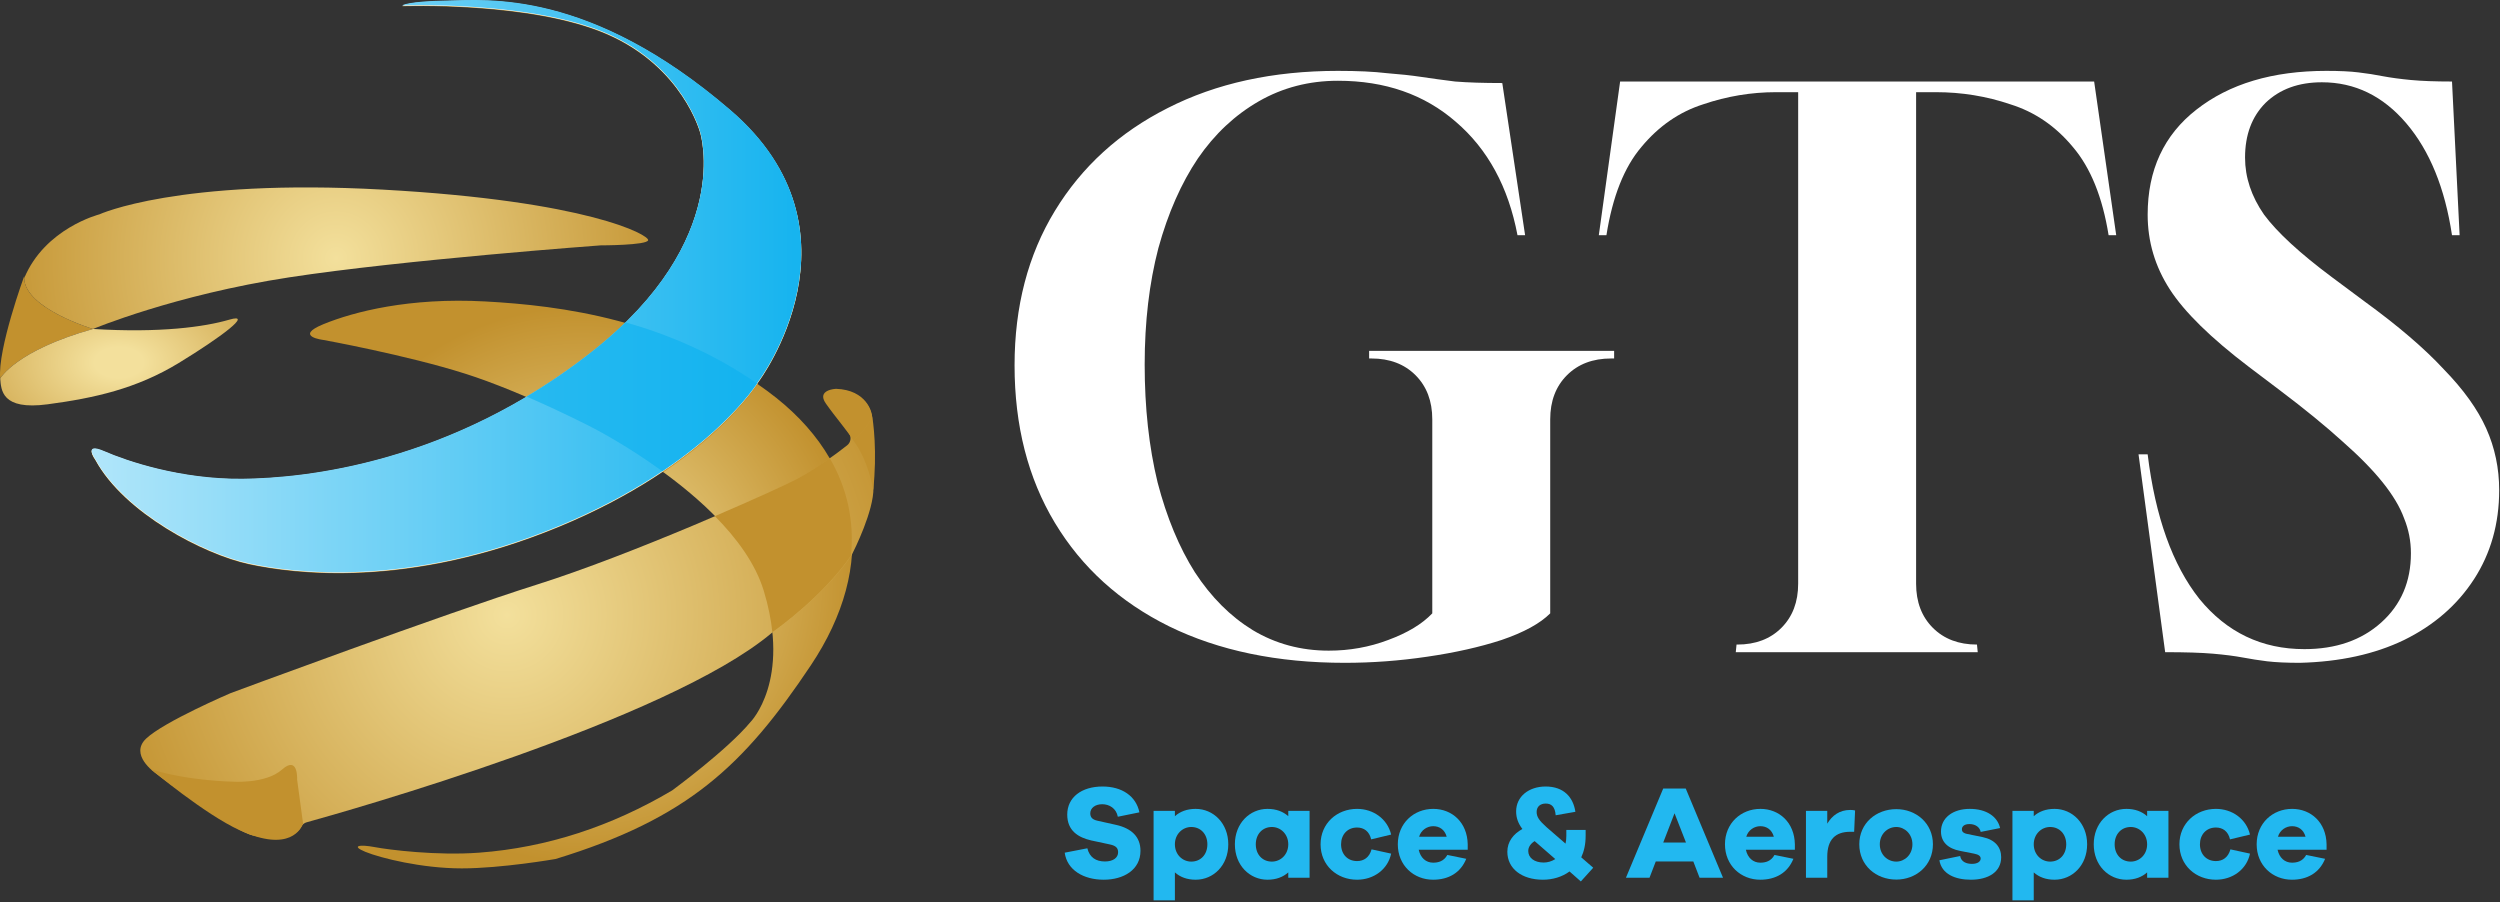
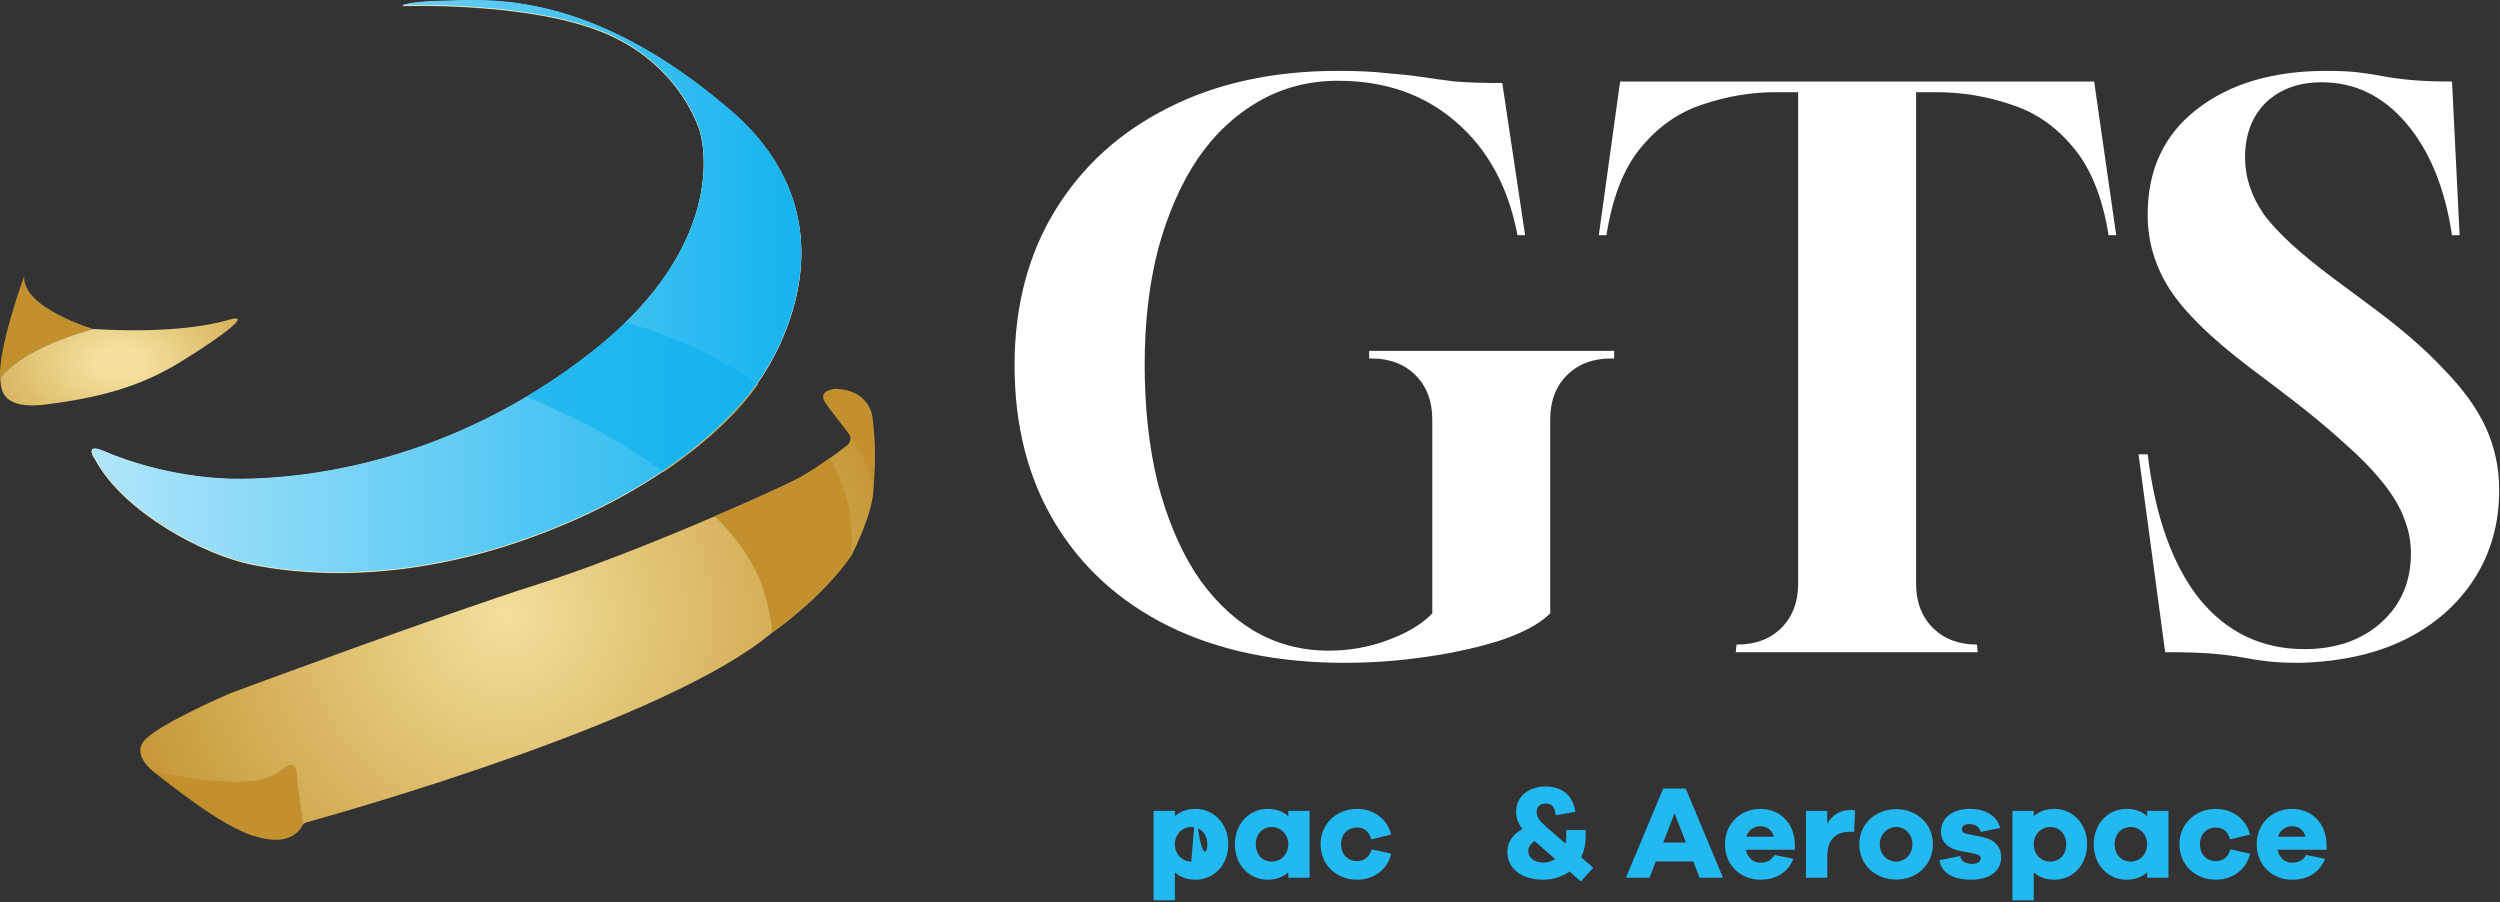
<svg xmlns="http://www.w3.org/2000/svg" width="920" height="332" viewBox="0 0 920 332" fill="none">
  <rect x="0" y="0" width="920" height="332" fill="#333333" stroke="none" />
  <path d="M856.178 310.701V312.71H838.146C838.783 315.65 840.792 317.463 843.438 317.463C845.251 317.463 847.358 317.022 848.681 314.621L855.639 316.042C853.532 321.236 849.073 323.735 843.438 323.735C836.333 323.735 830.453 318.492 830.453 310.701C830.453 302.959 836.333 297.667 843.487 297.667C850.445 297.667 856.031 302.665 856.178 310.701ZM843.487 304.037C841.282 304.037 839.028 305.409 838.293 307.908H848.436C847.701 305.262 845.741 304.037 843.487 304.037Z" fill="#22B8F0" />
  <path d="M815.455 316.875C817.954 316.875 819.963 315.552 820.796 312.563L827.999 314.131C826.774 319.962 821.58 323.735 815.455 323.735C808.105 323.735 802.029 318.492 802.029 310.701C802.029 302.959 808.105 297.667 815.455 297.667C821.433 297.667 826.627 301.342 827.999 307.124L820.649 308.888C819.963 305.899 817.954 304.527 815.455 304.527C811.927 304.527 809.575 307.124 809.575 310.701C809.575 314.327 811.927 316.875 815.455 316.875Z" fill="#22B8F0" />
  <path d="M797.985 298.402V323H790.145V321.04C788.234 322.755 785.686 323.735 782.501 323.735C775.984 323.735 770.496 318.492 770.496 310.701C770.496 302.959 775.984 297.667 782.501 297.667C785.686 297.667 788.234 298.647 790.145 300.362V298.402H797.985ZM784.118 317.071C787.303 317.071 790.145 314.523 790.145 310.701C790.145 306.928 787.303 304.331 784.118 304.331C780.688 304.331 778.189 306.928 778.189 310.701C778.189 314.523 780.688 317.071 784.118 317.071Z" fill="#22B8F0" />
  <path d="M756.062 297.667C762.579 297.667 768.067 302.959 768.067 310.701C768.067 318.492 762.579 323.735 756.062 323.735C752.877 323.735 750.329 322.755 748.418 321.04V331.33H740.578V298.402H748.418V300.362C750.329 298.647 752.877 297.667 756.062 297.667ZM754.445 317.071C757.875 317.071 760.374 314.523 760.374 310.701C760.374 306.928 757.875 304.331 754.445 304.331C751.26 304.331 748.418 306.928 748.418 310.701C748.418 314.523 751.26 317.071 754.445 317.071Z" fill="#22B8F0" />
  <path d="M713.695 316.581L721.339 315.013C721.682 317.12 723.593 317.904 725.7 317.904C727.758 317.904 728.885 317.022 728.885 315.944C728.885 315.111 728.248 314.474 726.435 314.131L721.437 313.151C716.88 312.318 714.283 309.868 714.283 305.997C714.283 300.95 718.644 297.667 724.867 297.667C730.992 297.667 735.059 300.46 736.039 304.723L728.885 306.144C728.64 304.625 727.17 303.253 724.769 303.253C722.662 303.253 721.976 304.282 721.976 305.164C721.976 305.85 722.27 306.536 723.838 306.879L729.62 308.055C734.275 309.035 736.431 311.828 736.431 315.454C736.431 320.893 731.727 323.735 725.259 323.735C719.477 323.735 714.528 321.628 713.695 316.581Z" fill="#22B8F0" />
  <path d="M697.841 297.765C705.142 297.765 711.316 302.959 711.316 310.701C711.316 318.492 705.142 323.686 697.841 323.686C690.393 323.686 684.219 318.492 684.219 310.701C684.219 302.959 690.393 297.765 697.841 297.765ZM697.841 317.071C700.879 317.071 703.77 314.572 703.77 310.701C703.77 306.879 700.879 304.331 697.841 304.331C694.656 304.331 691.765 306.879 691.765 310.701C691.765 314.572 694.656 317.071 697.841 317.071Z" fill="#22B8F0" />
  <path d="M680.907 298.059C681.593 298.059 682.083 298.108 682.671 298.255L682.328 306.095H680.907C675.419 306.095 672.43 308.937 672.43 315.307V323H664.59V298.402H672.43V303.106C674.194 300.166 676.889 298.059 680.907 298.059Z" fill="#22B8F0" />
  <path d="M660.514 310.701V312.71H642.482C643.119 315.65 645.128 317.463 647.774 317.463C649.587 317.463 651.694 317.022 653.017 314.621L659.975 316.042C657.868 321.236 653.409 323.735 647.774 323.735C640.669 323.735 634.789 318.492 634.789 310.701C634.789 302.959 640.669 297.667 647.823 297.667C654.781 297.667 660.367 302.665 660.514 310.701ZM647.823 304.037C645.618 304.037 643.364 305.409 642.629 307.908H652.772C652.037 305.262 650.077 304.037 647.823 304.037Z" fill="#22B8F0" />
  <path d="M634.067 323H625.443L623.14 317.022H609.322L607.019 323H598.346L612.066 290.17H620.347L634.067 323ZM620.445 310.064L616.231 299.284L612.066 310.064H620.445Z" fill="#22B8F0" />
  <path d="M581.751 324.372L577.586 320.697C574.793 322.755 571.314 323.735 567.786 323.735C560.044 323.735 554.703 319.668 554.703 313.445C554.703 309.77 556.859 306.928 560.24 305.066C558.672 303.008 557.937 300.95 557.937 298.598C557.937 293.159 562.543 289.435 568.815 289.435C575.479 289.435 578.958 293.404 579.742 298.745L572.49 300.019C572.245 296.834 570.922 295.707 568.815 295.707C566.904 295.707 565.483 296.785 565.483 298.794C565.483 300.558 566.365 301.93 569.158 304.429L576.116 310.456C576.312 309.623 576.41 308.643 576.41 307.614V305.409H583.515V307.614C583.515 310.701 582.927 313.298 581.898 315.503L586.308 319.325L581.751 324.372ZM568.08 317.414C569.452 317.414 570.971 317.022 572.343 316.14L564.748 309.525C563.278 310.456 562.396 311.73 562.396 313.151C562.396 315.65 564.601 317.414 568.08 317.414Z" fill="#22B8F0" />
-   <path d="M540.12 310.701V312.71H522.088C522.725 315.65 524.734 317.463 527.38 317.463C529.193 317.463 531.3 317.022 532.623 314.621L539.581 316.042C537.474 321.236 533.015 323.735 527.38 323.735C520.275 323.735 514.395 318.492 514.395 310.701C514.395 302.959 520.275 297.667 527.429 297.667C534.387 297.667 539.973 302.665 540.12 310.701ZM527.429 304.037C525.224 304.037 522.97 305.409 522.235 307.908H532.378C531.643 305.262 529.683 304.037 527.429 304.037Z" fill="#22B8F0" />
  <path d="M499.397 316.875C501.896 316.875 503.905 315.552 504.738 312.563L511.941 314.131C510.716 319.962 505.522 323.735 499.397 323.735C492.047 323.735 485.971 318.492 485.971 310.701C485.971 302.959 492.047 297.667 499.397 297.667C505.375 297.667 510.569 301.342 511.941 307.124L504.591 308.888C503.905 305.899 501.896 304.527 499.397 304.527C495.869 304.527 493.517 307.124 493.517 310.701C493.517 314.327 495.869 316.875 499.397 316.875Z" fill="#22B8F0" />
  <path d="M481.925 298.402V323H474.085V321.04C472.174 322.755 469.626 323.735 466.441 323.735C459.924 323.735 454.436 318.492 454.436 310.701C454.436 302.959 459.924 297.667 466.441 297.667C469.626 297.667 472.174 298.647 474.085 300.362V298.402H481.925ZM468.058 317.071C471.243 317.071 474.085 314.523 474.085 310.701C474.085 306.928 471.243 304.331 468.058 304.331C464.628 304.331 462.129 306.928 462.129 310.701C462.129 314.523 464.628 317.071 468.058 317.071Z" fill="#22B8F0" />
-   <path d="M440.004 297.667C446.521 297.667 452.009 302.959 452.009 310.701C452.009 318.492 446.521 323.735 440.004 323.735C436.819 323.735 434.271 322.755 432.36 321.04V331.33H424.52V298.402H432.36V300.362C434.271 298.647 436.819 297.667 440.004 297.667ZM438.387 317.071C441.817 317.071 444.316 314.523 444.316 310.701C444.316 306.928 441.817 304.331 438.387 304.331C435.202 304.331 432.36 306.928 432.36 310.701C432.36 314.523 435.202 317.071 438.387 317.071Z" fill="#22B8F0" />
-   <path d="M405.729 289.435C412.883 289.435 418.077 292.963 419.302 298.941L411.364 300.558C410.776 297.471 408.228 295.952 405.631 295.952C402.936 295.952 401.221 297.422 401.221 299.284C401.221 300.607 401.809 301.587 403.867 302.028L410.678 303.547C416.362 304.821 419.694 307.908 419.694 313.102C419.694 320.109 413.471 323.735 406.17 323.735C398.771 323.735 392.695 320.207 391.812 313.788L400.143 312.171C400.976 315.552 403.328 317.022 406.611 317.022C409.649 317.022 411.462 315.65 411.462 313.641C411.462 312.171 410.776 311.24 408.424 310.75L401.564 309.28C396.86 308.202 392.744 305.752 392.744 299.774C392.744 293.404 398.036 289.435 405.729 289.435Z" fill="#22B8F0" />
+   <path d="M440.004 297.667C446.521 297.667 452.009 302.959 452.009 310.701C452.009 318.492 446.521 323.735 440.004 323.735C436.819 323.735 434.271 322.755 432.36 321.04V331.33H424.52V298.402H432.36V300.362C434.271 298.647 436.819 297.667 440.004 297.667ZC441.817 317.071 444.316 314.523 444.316 310.701C444.316 306.928 441.817 304.331 438.387 304.331C435.202 304.331 432.36 306.928 432.36 310.701C432.36 314.523 435.202 317.071 438.387 317.071Z" fill="#22B8F0" />
  <path d="M846.339 243.92C841.485 243.92 837.472 243.733 834.299 243.36C831.312 242.987 828.325 242.52 825.339 241.96C822.352 241.4 818.712 240.933 814.419 240.56C810.125 240.187 804.245 240 796.779 240L786.979 167.2H790.339C793.139 190.16 799.485 207.893 809.379 220.4C819.459 232.72 832.339 238.88 848.019 238.88C859.592 238.88 869.019 235.613 876.299 229.08C883.579 222.547 887.219 214.053 887.219 203.6C887.219 199.12 886.378 194.827 884.698 190.72C883.205 186.613 880.592 182.227 876.859 177.56C873.125 172.893 868.179 167.853 862.019 162.44C855.859 156.84 848.205 150.587 839.059 143.68L827.579 135C813.579 124.36 803.872 114.84 798.459 106.44C793.045 98.04 790.339 88.893 790.339 79C790.339 62.573 796.312 49.693 808.259 40.36C820.392 30.84 836.352 26.08 856.139 26.08C860.992 26.08 864.912 26.267 867.899 26.64C871.072 27.013 874.059 27.48 876.859 28.04C879.845 28.6 883.299 29.067 887.219 29.44C891.139 29.813 896.178 30 902.339 30L905.139 86.56H902.339C899.725 69.2 894.125 55.48 885.539 45.4C876.952 35.32 866.592 30.28 854.459 30.28C845.872 30.28 838.965 32.8 833.739 37.84C828.699 42.88 826.179 49.6 826.179 58C826.179 65.28 828.512 72.28 833.179 79C838.032 85.533 846.339 93.187 858.099 101.96L870.139 110.92C882.459 119.88 892.165 128.187 899.259 135.84C906.539 143.307 911.765 150.587 914.939 157.68C918.112 164.773 919.698 172.333 919.698 180.36C919.698 192.68 916.618 203.6 910.458 213.12C904.298 222.64 895.712 230.107 884.698 235.52C873.872 240.747 861.085 243.547 846.339 243.92Z" fill="white" />
  <path d="M638.765 240L639.045 237.2H639.325C646.045 237.2 651.459 235.147 655.565 231.04C659.672 226.933 661.725 221.52 661.725 214.8V33.92H653.605C644.459 33.92 635.499 35.413 626.725 38.4C617.952 41.2 610.392 46.427 604.045 54.08C597.699 61.547 593.405 72.373 591.165 86.56H588.365L596.205 30H770.645L778.765 86.56H775.965C773.725 72.56 769.339 61.733 762.805 54.08C756.459 46.427 748.805 41.2 739.845 38.4C731.072 35.413 721.925 33.92 712.405 33.92H705.125V214.8C705.125 221.52 707.179 226.933 711.285 231.04C715.392 235.147 720.805 237.2 727.525 237.2L727.805 240H638.765Z" fill="white" />
  <path d="M494.879 243.92C470.053 243.92 448.493 239.44 430.199 230.48C412.093 221.52 398.093 208.827 388.199 192.4C378.306 175.973 373.359 156.653 373.359 134.44C373.359 112.787 378.306 93.84 388.199 77.6C398.093 61.36 411.906 48.76 429.639 39.8C447.559 30.653 468.466 26.08 492.359 26.08C499.639 26.08 505.613 26.36 510.279 26.92C515.133 27.293 519.426 27.76 523.159 28.32C526.893 28.88 530.999 29.44 535.479 30C540.146 30.373 545.933 30.56 552.839 30.56L561.239 86.56H558.439C555.079 68.827 547.519 54.92 535.759 44.84C524.186 34.76 509.719 29.72 492.359 29.72C481.719 29.72 472.013 32.24 463.239 37.28C454.466 42.32 446.999 49.32 440.839 58.28C434.679 67.427 429.826 78.44 426.279 91.32C422.919 104.2 421.239 118.48 421.239 134.16C421.239 150.027 422.826 164.493 425.999 177.56C429.359 190.44 433.933 201.453 439.719 210.6C445.693 219.747 452.786 226.84 460.999 231.88C469.399 236.92 478.733 239.44 488.999 239.44C496.653 239.44 503.933 238.133 510.839 235.52C517.933 232.907 523.346 229.64 527.079 225.72V154.32C527.079 147.6 525.026 142.187 520.919 138.08C516.813 133.973 511.399 131.92 504.679 131.92H503.839V129.12H593.999V131.92H592.879C586.159 131.92 580.746 133.973 576.639 138.08C572.533 142.187 570.479 147.6 570.479 154.32V225.72C566.746 229.453 560.773 232.72 552.559 235.52C544.533 238.133 535.386 240.187 525.119 241.68C515.039 243.173 504.959 243.92 494.879 243.92Z" fill="white" />
  <g clip-path="url(#clip0_2277_1230)">
    <g clip-path="url(#clip1_2277_1230)">
      <path d="M35.148 169.42C35.148 169.42 30.339 162.838 38.438 166.381C46.536 169.928 66.535 176.761 89.317 176.509C112.098 176.257 165.513 170.939 217.911 129.667C270.309 88.394 257.654 48.897 257.654 48.897C257.654 48.897 251.326 24.842 223.479 12.691C195.633 0.535 148.043 2.307 148.043 2.307C148.043 2.307 149.814 0.787 164.497 0.535C179.179 0.284 216.895 -3.771 268.786 40.797C320.676 85.36 279.163 140.559 279.163 140.559C279.163 140.559 260.683 171.195 205.502 193.983C150.317 216.77 108.044 211.2 91.591 207.653C75.137 204.106 45.772 188.916 35.143 169.42H35.148Z" fill="url(#paint0_radial_2277_1230)" />
-       <path d="M119.045 125.108C119.045 125.108 107.909 123.84 119.045 119.287C130.182 114.728 150.685 109.41 178.531 110.93C206.378 112.449 246.372 117.511 282.317 143.845C318.262 170.179 322.911 208.179 298.354 244.894C273.802 281.608 253.313 301.173 204.456 316.111C204.456 316.111 184.603 319.567 169.925 319.567C155.247 319.567 140.056 315.768 134.488 313.489C128.919 311.21 132.461 310.702 137.777 311.718C143.094 312.729 160.81 314.949 176.33 313.782C201.34 311.905 225.023 304.079 247.333 290.885C247.333 290.885 267.634 276.015 276.241 265.635C276.241 265.635 291.175 250.445 281.05 217.273C270.924 184.106 218.018 157.52 218.018 157.52C218.018 157.52 192.706 144.353 171.188 137.516C149.669 130.678 119.041 125.108 119.041 125.108H119.045Z" fill="url(#paint1_radial_2277_1230)" />
      <path opacity="0.88" d="M244.106 173.758C266.361 158.82 276.537 145.017 278.949 141.451C263.04 130.445 246.44 123.447 230.535 118.948C226.907 122.49 222.835 126.074 218.273 129.671C210.211 136.019 202.126 141.516 194.133 146.275C207.434 152.014 218.021 157.52 218.021 157.52C218.021 157.52 230.27 163.676 244.111 173.758H244.106Z" fill="#C2912E" />
      <path d="M34.243 121.058C34.243 121.058 7.916 113.209 8.932 101.561C8.932 101.561 -0.929 128.477 0.073 139.287C0.073 139.287 5.793 129.021 34.248 121.058H34.243Z" fill="#C2912E" />
      <path d="M0.074 139.287C0.454 143.465 0.454 151.062 17.539 148.783C34.624 146.504 50.194 143.085 65.76 133.593C81.326 124.097 93.478 114.985 84.364 117.644C75.249 120.303 58.924 122.582 34.244 121.062C5.794 129.021 0.074 139.287 0.074 139.287Z" fill="url(#paint2_radial_2277_1230)" />
-       <path d="M140.939 69.785C65.379 65.607 36.521 78.902 36.521 78.902C36.521 78.902 16.526 83.996 8.908 102.367C9.128 113.57 34.243 121.058 34.243 121.058C34.243 121.058 64.24 108.522 106.384 102.069C148.529 95.611 221.055 90.293 221.055 90.293C221.055 90.293 238.14 90.293 238.52 88.394C238.9 86.495 216.498 73.964 140.939 69.785Z" fill="url(#paint3_radial_2277_1230)" />
      <path d="M112.819 302.615C127.47 298.56 245.764 265.155 284.015 232.903C284.089 232.839 284.166 232.779 284.249 232.724C285.809 231.64 302.573 219.827 313.193 204.637C313.285 204.509 313.362 204.376 313.436 204.234C314.41 202.326 321.585 187.96 321.429 179.465L320.99 153.96C320.99 153.836 320.981 153.717 320.962 153.593C320.766 152.092 319.091 143.213 307.282 144.284C307.117 144.298 306.952 144.303 306.792 144.294C305.717 144.225 301.05 144.243 305.863 150.262C308.947 154.12 311.166 157.424 312.498 159.552C313.394 160.98 313.065 162.847 311.738 163.886C307.927 166.87 299.965 172.861 293.075 176.426C283.626 181.323 231.983 204.28 197.726 215.081C163.469 225.882 84.831 255.086 84.831 255.086C84.831 255.086 60.361 265.553 53.781 271.795C47.581 277.681 56.664 284.166 57.73 284.894C57.803 284.944 57.867 284.994 57.936 285.045C59.725 286.482 86.116 305.887 92.929 307.411C101.696 309.37 108.582 308.404 110.828 304.244C111.254 303.457 111.954 302.853 112.819 302.615Z" fill="url(#paint4_radial_2277_1230)" />
      <path d="M305.342 168.587C301.572 171.292 297.065 174.294 292.947 176.427C288.975 178.486 277.541 183.736 263.078 189.937C271.186 198.138 278.026 207.457 281.051 217.36C282.762 222.967 283.755 228.056 284.226 232.651C286.322 231.187 302.748 219.466 313.161 204.5C314.411 191.896 311.848 179.777 305.342 168.591V168.587Z" fill="#C2912E" />
      <path d="M109.34 286.921C109.34 286.921 109.848 277.805 103.772 283.21C97.695 288.61 85.291 287.64 85.291 287.64C85.291 287.64 69.346 287.388 55.592 283.123C55.592 283.123 75.353 299.695 88.265 305.558C106.824 313.988 110.887 304.711 111.536 303.123L109.345 286.917L109.34 286.921Z" fill="#C2912E" />
      <path d="M321.343 180.308C321.343 180.308 319.655 169.42 314.004 162.079C314.004 162.079 320.478 157.076 320.583 152.266C320.583 152.152 320.734 152.134 320.762 152.243C321.43 155.049 322.835 166.555 321.348 180.308H321.343Z" fill="#C2912E" />
      <path d="M320.729 152.106C320.729 152.106 319.146 143.465 307.629 143.085C307.629 143.085 300.35 143.401 303.896 148.468C307.442 153.534 312.145 158.912 313.998 162.079C313.998 162.079 320.386 157.237 320.729 152.111V152.106Z" fill="#C2912E" />
      <path d="M35.148 169.25C35.148 169.25 30.339 162.669 38.438 166.211C46.536 169.758 66.535 176.591 89.317 176.339C112.098 176.088 165.513 170.77 217.911 129.497C270.309 88.225 257.654 48.728 257.654 48.728C257.654 48.728 251.326 24.673 223.479 12.522C195.633 0.366 148.043 2.142 148.043 2.142C148.043 2.142 149.814 0.622 164.497 0.371C179.179 0.119 216.895 -3.936 268.786 40.632C320.676 85.195 279.163 140.394 279.163 140.394C279.163 140.394 260.683 171.031 205.502 193.818C150.317 216.605 108.044 211.035 91.591 207.488C75.137 203.941 45.772 188.751 35.143 169.255L35.148 169.25Z" fill="white" />
      <path d="M35.148 169.085C35.148 169.085 30.339 162.504 38.438 166.047C46.536 169.593 66.535 176.426 89.317 176.175C112.098 175.923 165.513 170.605 217.911 129.332C270.309 88.06 257.654 48.563 257.654 48.563C257.654 48.563 251.326 24.508 223.479 12.357C195.633 0.201 148.043 1.973 148.043 1.973C148.043 1.973 149.814 0.453 164.497 0.201C179.179 -0.05 216.895 -4.105 268.786 40.462C320.676 85.026 279.163 140.225 279.163 140.225C279.163 140.225 260.683 170.861 205.502 193.649C150.317 216.436 108.044 210.866 91.591 207.319C75.137 203.772 45.772 188.582 35.143 169.085H35.148Z" fill="url(#paint5_linear_2277_1230)" />
      <path opacity="0.61" d="M243.747 173.424C266.002 158.486 276.178 144.683 278.589 141.117C262.68 130.11 246.08 123.113 230.176 118.614C226.548 122.156 222.475 125.74 217.914 129.337C209.852 135.685 201.767 141.181 193.773 145.941C207.074 151.68 217.662 157.186 217.662 157.186C217.662 157.186 229.911 163.342 243.751 173.424H243.747Z" fill="#0DB1EF" />
    </g>
  </g>
  <defs>
    <radialGradient id="paint0_radial_2277_1230" cx="0" cy="0" r="1" gradientUnits="userSpaceOnUse" gradientTransform="translate(164.309 105.639) scale(118.606 118.637)">
      <stop stop-color="#F3E09C" />
      <stop offset="1" stop-color="#C2912E" />
    </radialGradient>
    <radialGradient id="paint1_radial_2277_1230" cx="0" cy="0" r="1" gradientUnits="userSpaceOnUse" gradientTransform="translate(213.891 215.118) scale(102.134 102.161)">
      <stop stop-color="#F3E09C" />
      <stop offset="1" stop-color="#C2912E" />
    </radialGradient>
    <radialGradient id="paint2_radial_2277_1230" cx="0" cy="0" r="1" gradientUnits="userSpaceOnUse" gradientTransform="translate(43.788 133.395) scale(89.629 56.481)">
      <stop offset="0.1" stop-color="#F3E09C" />
      <stop offset="0.87" stop-color="#C2912E" />
    </radialGradient>
    <radialGradient id="paint3_radial_2277_1230" cx="0" cy="0" r="1" gradientUnits="userSpaceOnUse" gradientTransform="translate(123.716 95.016) scale(129.505 129.538)">
      <stop stop-color="#F3E09C" />
      <stop offset="1" stop-color="#C2912E" />
    </radialGradient>
    <radialGradient id="paint4_radial_2277_1230" cx="0" cy="0" r="1" gradientUnits="userSpaceOnUse" gradientTransform="translate(186.53 226.289) scale(156.148 156.188)">
      <stop stop-color="#F3E09C" />
      <stop offset="1" stop-color="#C2912E" />
    </radialGradient>
    <linearGradient id="paint5_linear_2277_1230" x1="33.729" y1="105.305" x2="294.889" y2="105.305" gradientUnits="userSpaceOnUse">
      <stop stop-color="#B1E6FA" />
      <stop offset="0.99" stop-color="#17B4EF" />
    </linearGradient>
    <clipPath id="clip0_2277_1230">
      <rect width="322" height="319.567" fill="white" />
    </clipPath>
    <clipPath id="clip1_2277_1230">
      <rect width="322" height="319.567" fill="white" />
    </clipPath>
  </defs>
</svg>